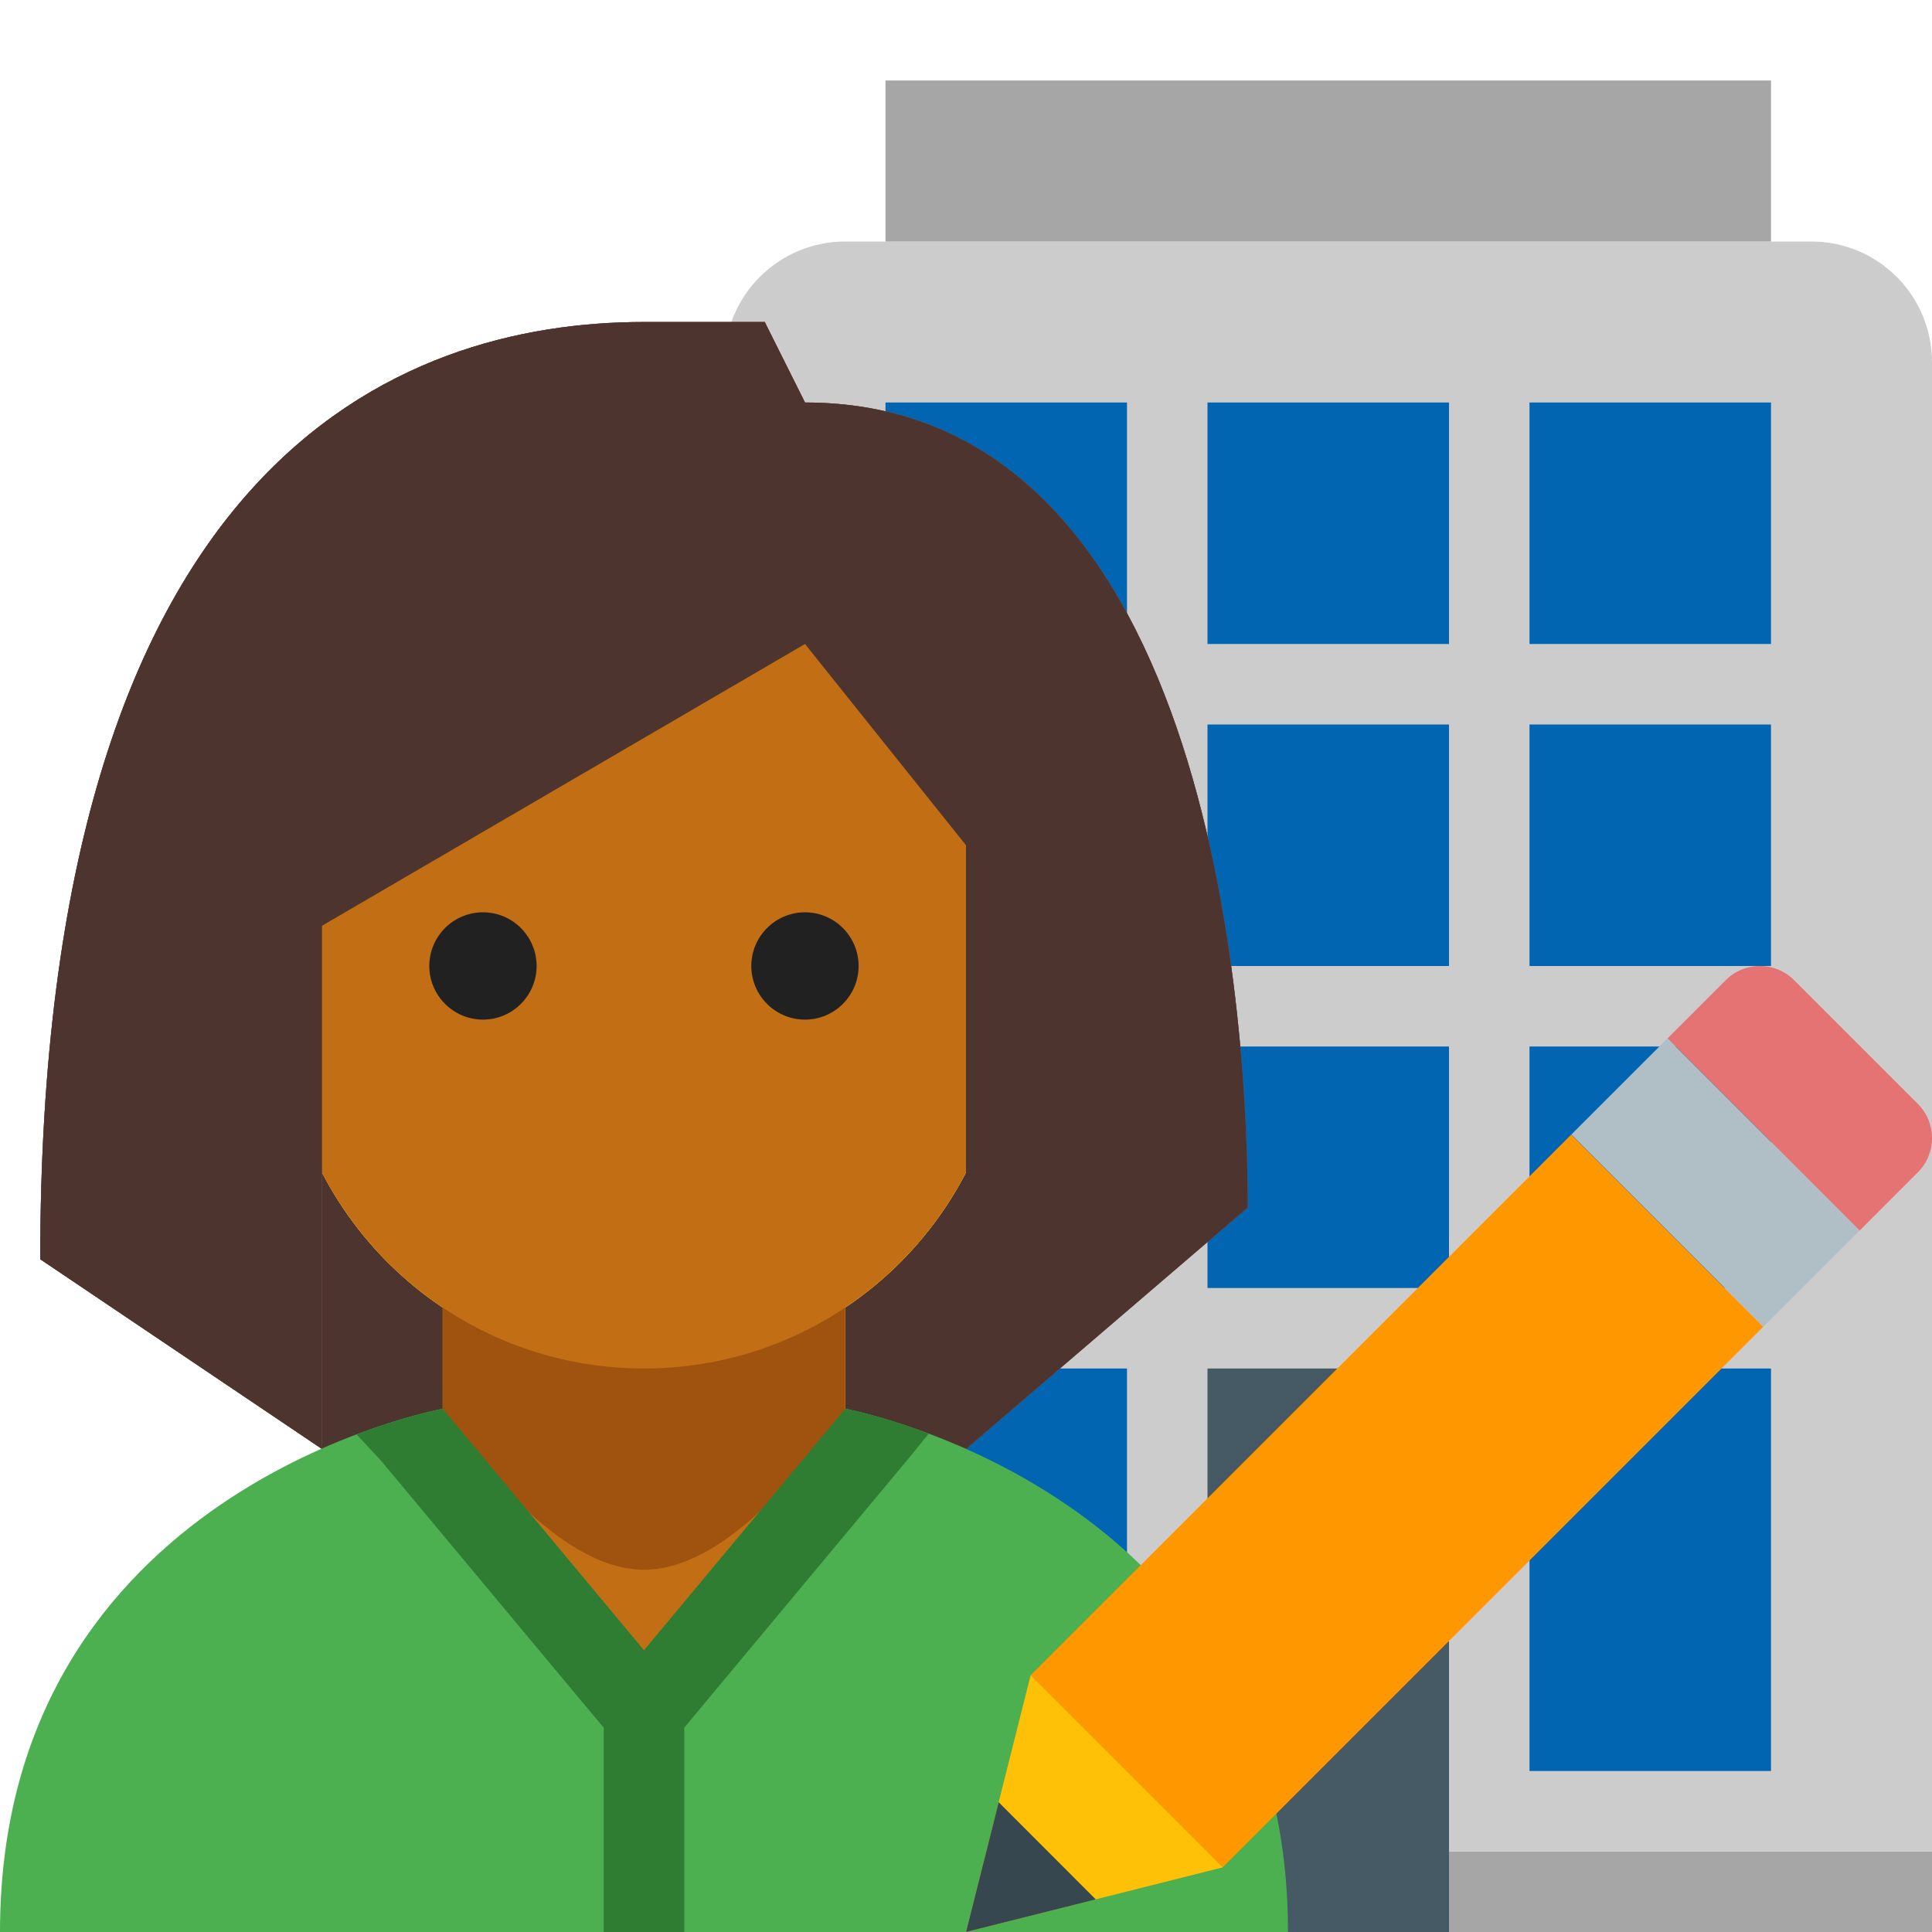
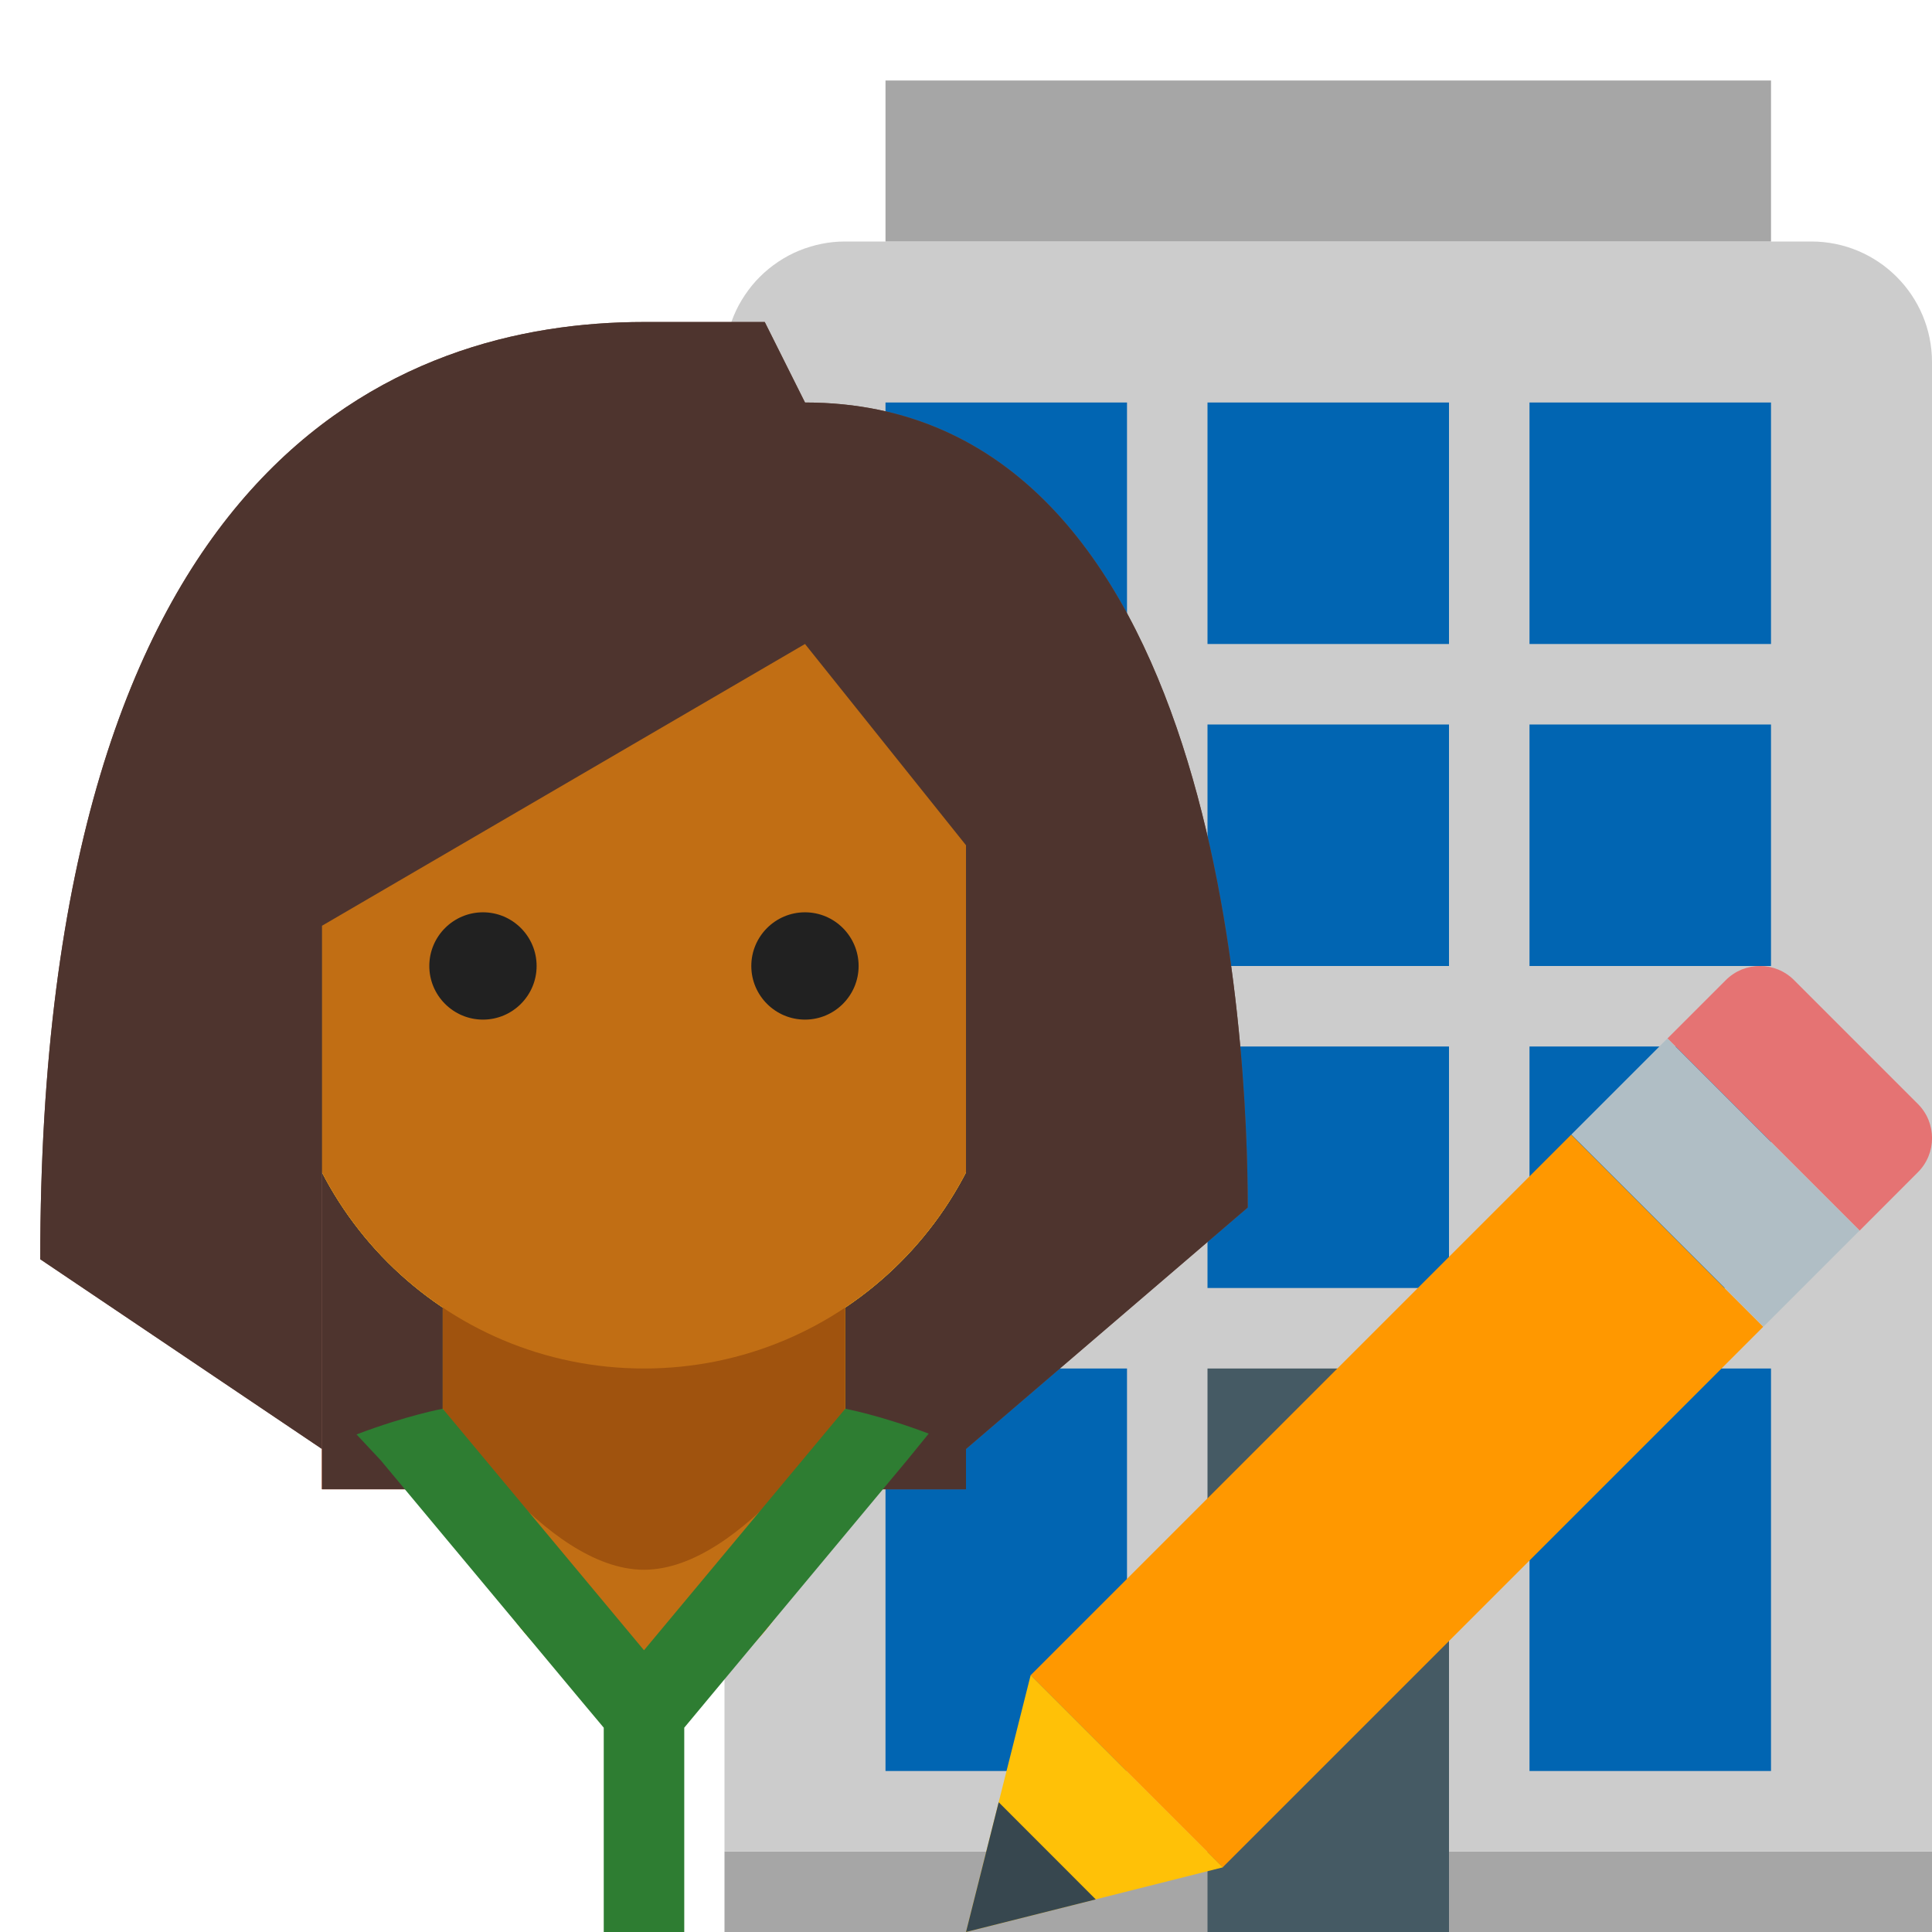
<svg xmlns="http://www.w3.org/2000/svg" xmlns:xlink="http://www.w3.org/1999/xlink" width="24px" height="24px" viewBox="0 0 24 24" version="1.1">
  <desc>Created with Lunacy</desc>
  <defs>
    <rect width="24" height="24" id="slice_1" />
    <clipPath id="clip_1">
      <use xlink:href="#slice_1" clip-rule="evenodd" />
    </clipPath>
  </defs>
  <g id="Slice" clip-path="url(#clip_1)">
    <use xlink:href="#slice_1" stroke="none" fill="none" />
    <g id="svg">
      <path d="M0 0L24 0L24 24L0 24L0 0L0 0L0 0L0 0Z" id="Background" fill="none" stroke="none" />
      <g id="og" transform="translate(9 1)">
        <path d="M0 0L15 0L15 1L0 1L0 0Z" transform="translate(0 22)" id="Shape" fill="#A6A6A6" stroke="none" />
        <path d="M0 20L0 1.499Q0 1.425 0.007 1.352Q0.014 1.279 0.029 1.207Q0.043 1.134 0.065 1.064Q0.086 0.993 0.114 0.925Q0.142 0.857 0.177 0.792Q0.212 0.727 0.253 0.666Q0.294 0.605 0.34 0.548Q0.387 0.491 0.439 0.439Q0.491 0.387 0.548 0.34Q0.605 0.294 0.666 0.253Q0.727 0.212 0.792 0.177Q0.857 0.142 0.925 0.114Q0.993 0.086 1.064 0.065Q1.134 0.043 1.207 0.029Q1.279 0.014 1.352 0.007Q1.425 0 1.499 0L13.501 0C14.329 0 15 0.671 15 1.499C15 6.146 15 20 15 20C15 20 0 20 0 20Z" transform="translate(0 2)" id="Shape" fill="#CCCCCC" stroke="none" />
        <path d="M0 0L11 0L11 2L0 2L0 0Z" transform="translate(2 0)" id="Shape" fill="#A6A6A6" stroke="none" />
        <path d="M0 0L3 0L3 3L0 3L0 0ZM8 0L11 0L11 3L8 3L8 0ZM7 0L4 0L4 3L7 3L7 0ZM3 4L0 4L0 7L3 7L3 4ZM8 4L11 4L11 7L8 7L8 4ZM7 4L4 4L4 7L7 7L7 4ZM3 8L0 8L0 11L3 11L3 8ZM7 8L4 8L4 11L7 11L7 8ZM8 8L11 8L11 11L8 11L8 8ZM0 12L3 12L3 17L0 17L0 12ZM11 12L8 12L8 17L11 17L11 12Z" transform="translate(2 4)" id="Shape" fill="#0165B2" fill-rule="evenodd" stroke="none" />
        <path d="M0 0L3 0L3 7L2.42144e-08 7L0 0Z" transform="translate(6 16)" id="Shape-path-Copy" fill="#455A64" stroke="none" />
      </g>
      <g id="cp" transform="translate(0 4)">
        <path d="M0 0L8 0L8 9L0 9L0 0L0 0Z" transform="translate(4 5.5)" id="Shape" fill="#BF360C" stroke="none" />
        <path d="M0 0L8 0L8 9L0 9L0 0L0 0Z" transform="translate(4 5.5)" id="Shape" fill="#BF360C" stroke="none" />
        <path d="M0 0L8 0L8 9L0 9L0 0L0 0Z" transform="translate(4 5.5)" id="Shape" fill="#4E342E" stroke="none" />
-         <path d="M2.5 6C1.405 6 0 3 0 3L0 0L5 0L5 3C5 3 3.595 6 2.5 6" transform="translate(5.5 10.5)" id="Shape" fill="#EDB405" stroke="none" />
        <path d="M9 2.39C9 -1.428 0 -0.096 0 2.39L0 5.89C0 8.377 2.013 10.39 4.5 10.39C6.986 10.39 9 8.377 9 5.89L9 2.39L9 2.39Z" transform="translate(3.5 2.61)" id="Shape" fill="#FFCA28" stroke="none" />
        <path d="M7.5 0C4.463 0 0 1.701 0 11.643L3.5 14L3.5 7.5L9.5 4L11.5 6.5L11.5 14L15 11C15 8.988 14.662 1 9.5 1L9 0L7.5 0L7.5 0Z" transform="translate(0.5 0)" id="Shape" fill="#795548" stroke="none" />
        <path d="M2.5 3.5C0.289 3.5 0 0 0 0C0 0 1.254 2 2.5 2C3.746 2 5 0 5 0C5 0 4.711 3.5 2.5 3.5" transform="translate(5.5 13.5)" id="Shape" fill="#FFCA28" stroke="none" />
        <path d="M0.5 1C0.224 1 0 0.775 0 0.5C0 0.224 0.224 0 0.5 0C0.775 0 1 0.224 1 0.5C1 0.775 0.775 1 0.5 1ZM4.5 1C4.224 1 4 0.775 4 0.5C4 0.224 4.224 0 4.5 0C4.775 0 5 0.224 5 0.5C5 0.775 4.775 1 4.5 1Z" transform="translate(5.5 8)" id="Shape" fill="#784719" fill-rule="evenodd" stroke="none" />
        <path d="M2.5 6C1.405 6 0 3 0 3L0 0L5 0L5 3C5 3 3.595 6 2.5 6" transform="translate(5.5 10.5)" id="Shape" fill="#EDB405" stroke="none" />
        <path d="M9 2.39C9 -1.428 0 -0.096 0 2.39L0 5.89C0 8.377 2.013 10.39 4.5 10.39C6.986 10.39 9 8.377 9 5.89L9 2.39L9 2.39Z" transform="translate(3.5 2.61)" id="Shape" fill="#FFCA28" stroke="none" />
-         <path d="M7.5 0C4.463 0 0 1.701 0 11.643L3.5 14L3.5 7.5L9.5 4L11.5 6.5L11.5 14L15 11C15 8.988 14.662 1 9.5 1L9 0L7.5 0L7.5 0Z" transform="translate(0.5 0)" id="Shape" fill="#795548" stroke="none" />
        <path d="M2.5 3.5C0.289 3.5 0 0 0 0C0 0 1.254 2 2.5 2C3.746 2 5 0 5 0C5 0 4.711 3.5 2.5 3.5" transform="translate(5.5 13.5)" id="Shape" fill="#FFCA28" stroke="none" />
        <path d="M0.5 1C0.224 1 0 0.775 0 0.5C0 0.224 0.224 0 0.5 0C0.775 0 1 0.224 1 0.5C1 0.775 0.775 1 0.5 1ZM4.5 1C4.224 1 4 0.775 4 0.5C4 0.224 4.224 0 4.5 0C4.775 0 5 0.224 5 0.5C5 0.775 4.775 1 4.5 1Z" transform="translate(5.5 8)" id="Shape" fill="#784719" fill-rule="evenodd" stroke="none" />
-         <path d="M10.5 0L10.5 0L5.5 0C5.5 0 0 0.993 0 6.5L16 6.5C16 1.012 10.5 0 10.5 0" transform="translate(0 13.5)" id="Shape" fill="#4CAF50" stroke="none" />
        <path d="M2.5 6C1.405 6 0 3 0 3L0 0L5 0L5 3C5 3 3.595 6 2.5 6" transform="translate(5.5 10.5)" id="Shape" fill="#A0530E" stroke="none" />
        <path d="M9 2.39C9 -1.428 0 -0.096 0 2.39L0 5.89C0 8.377 2.013 10.39 4.5 10.39C6.986 10.39 9 8.377 9 5.89L9 2.39L9 2.39Z" transform="translate(3.5 2.61)" id="Shape" fill="#C16E14" stroke="none" />
        <path d="M7.5 0C4.463 0 0 1.701 0 11.643L3.5 14L3.5 7.5L9.5 4L11.5 6.5L11.5 14L15 11C15 8.988 14.662 1 9.5 1L9 0L7.5 0L7.5 0Z" transform="translate(0.5 0)" id="Shape" fill="#4E342E" stroke="none" />
        <path d="M2.5 3.5C0.289 3.5 0 0 0 0C0 0 1.254 2 2.5 2C3.746 2 5 0 5 0C5 0 4.711 3.5 2.5 3.5" transform="translate(5.5 13.5)" id="Shape" fill="#C16E14" stroke="none" />
        <path d="M6.071 0L3.571 3L1.071 0C1.071 0 0.631 0.08 0 0.319L0.301 0.641L2.801 3.64L3.071 3.962L3.071 6.5L4.071 6.5L4.071 3.962L4.338 3.641L6.838 0.641L7.108 0.309C6.496 0.078 6.071 0 6.071 0L6.071 0L6.071 0L6.071 0L6.071 0Z" transform="translate(4.429 13.5)" id="Shape-2" fill="#2E7D32" stroke="none" />
        <path d="M0.667 1.333C0.299 1.333 0 1.034 0 0.667C0 0.299 0.299 0 0.667 0C1.034 0 1.333 0.299 1.333 0.667C1.333 1.034 1.034 1.333 0.667 1.333ZM4.667 0C4.299 0 4 0.299 4 0.667C4 1.034 4.299 1.333 4.667 1.333C5.034 1.333 5.333 1.034 5.333 0.667C5.333 0.299 5.034 0 4.667 0Z" transform="translate(5.333 7.333)" id="Shape" fill="#212121" fill-rule="evenodd" stroke="none" />
      </g>
      <g id="pencil-12" transform="translate(12 12)">
        <g id="Group">
          <path d="M3.111 1.714L1.573 0.176C1.339 -0.059 0.958 -0.059 0.724 0.176L0 0.9L2.387 3.287L3.111 2.562C3.345 2.328 3.345 1.948 3.111 1.714" transform="translate(8.714 0)" id="Shape" fill="#E57373" stroke="none" />
          <path d="M0 1.43051e-06L9.499 0L9.499 3.375L4.76837e-07 3.375L0 1.43051e-06L0 1.43051e-06Z" transform="matrix(0.707 -0.707 0.707 0.707 0.802 8.811)" id="Shape" fill="#FF9800" stroke="none" />
          <path d="M0 0L1.688 0L1.688 3.376L4.76837e-07 3.376L0 0L0 0Z" transform="matrix(-0.707 0.707 -0.707 -0.707 11.1 3.287)" id="Shape" fill="#B0BEC5" stroke="none" />
          <path d="M0.803 0L0 3.19L3.19 2.387L0.803 0L0.803 0Z" transform="translate(0 8.81)" id="Shape" fill="#FFC107" stroke="none" />
          <path d="M0.406 0L0 1.612L1.612 1.207L0.406 0L0.406 0Z" transform="translate(0 10.388)" id="Shape" fill="#37474F" stroke="none" />
        </g>
      </g>
    </g>
  </g>
</svg>